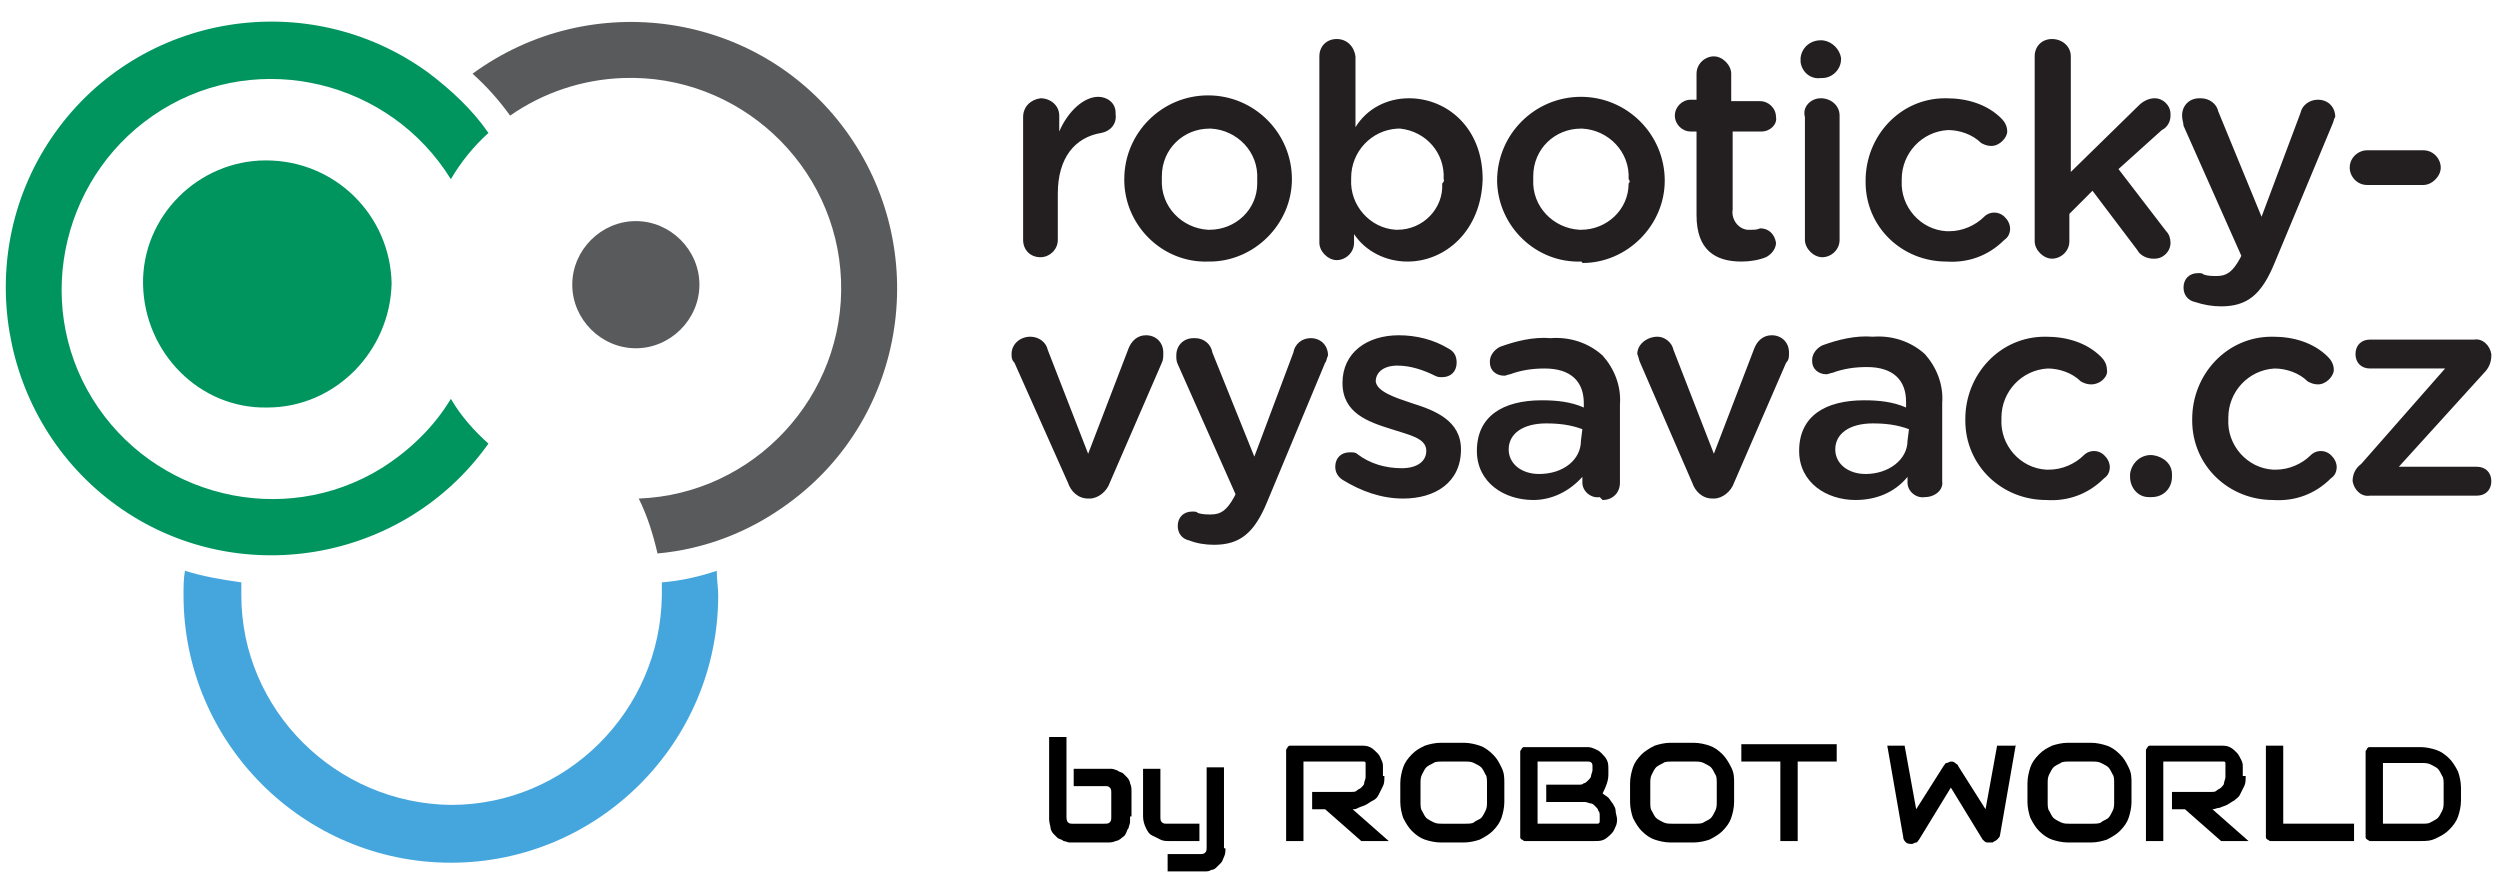
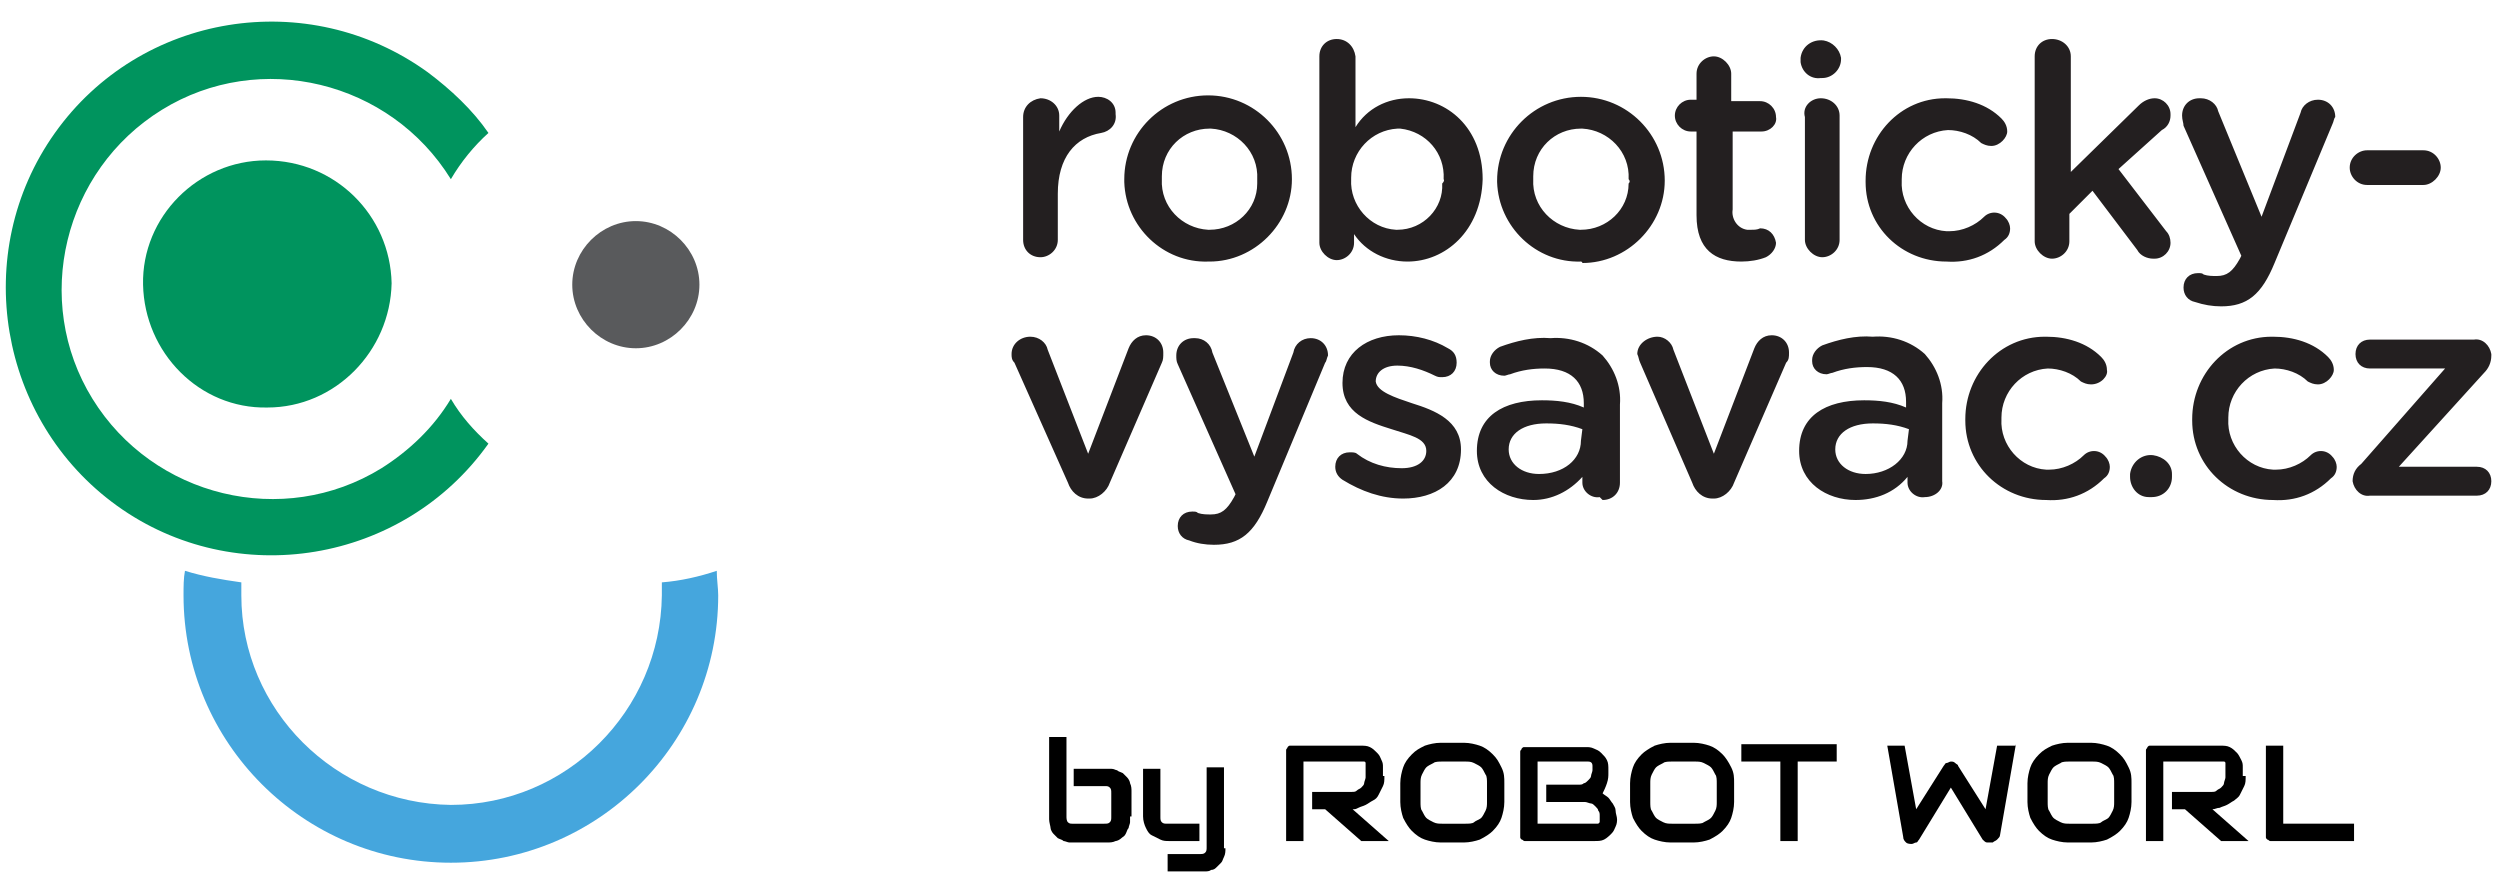
<svg xmlns="http://www.w3.org/2000/svg" version="1.1" id="Vrstva_2_1_" x="0px" y="0px" viewBox="0 0 173 62" style="enable-background:new 0 0 173 62;" xml:space="preserve">
  <style type="text/css">
	.st0{fill-rule:evenodd;clip-rule:evenodd;fill:#45A6DD;}
	.st1{fill-rule:evenodd;clip-rule:evenodd;fill:#00945E;}
	.st2{fill-rule:evenodd;clip-rule:evenodd;fill:#595A5C;}
	.st3{fill:#231F20;}
</style>
  <path class="st0" d="M31.2,55.7c8,0,14.5-6.5,14.6-14.5c0-0.3,0-0.6,0-0.9c1.3-0.1,2.6-0.4,3.8-0.8c0,0.6,0.1,1.2,0.1,1.7  c0,10.2-8.3,18.5-18.5,18.5s-18.5-8.3-18.5-18.5l0,0c0-0.6,0-1.2,0.1-1.7c1.3,0.4,2.5,0.6,3.9,0.8c0,0.3,0,0.6,0,0.9  C16.7,49.1,23.2,55.6,31.2,55.7z" />
  <path class="st1" d="M31.2,12.4c-4.2-6.8-13.2-9-20-4.8s-9,13.2-4.8,20s13.2,9,20,4.8c1.9-1.2,3.6-2.8,4.8-4.8  c0.7,1.2,1.6,2.2,2.6,3.1C27.9,39,16.3,40.9,8.1,35S-2.1,17.5,3.8,9.2S21.3-1,29.6,5c1.6,1.2,3.1,2.6,4.2,4.2  C32.8,10.1,31.9,11.2,31.2,12.4L31.2,12.4z" />
-   <path class="st2" d="M45.5,38.3c-0.3-1.3-0.7-2.6-1.3-3.8c8-0.3,14.3-7.1,14-15.1s-7.1-14.3-15.1-14c-2.8,0.1-5.5,1-7.8,2.6  c-0.8-1.1-1.6-2-2.6-2.9c8.2-6,19.8-4.3,25.8,3.9c6,8.2,4.3,19.8-3.9,25.8C51.9,36.8,48.8,38,45.5,38.3z" />
  <path class="st2" d="M44,15.3c-2.4,0-4.4,2-4.4,4.4s2,4.4,4.4,4.4c2.4,0,4.4-2,4.4-4.4l0,0C48.4,17.3,46.4,15.3,44,15.3z" />
  <path class="st1" d="M18.4,11.1c-4.7,0-8.6,3.9-8.5,8.6s3.9,8.6,8.6,8.5c4.7,0,8.5-3.9,8.6-8.6C27,14.9,23.2,11.1,18.4,11.1  L18.4,11.1L18.4,11.1z" />
  <path class="st3" d="M76.2,9.2c-1.8,0.3-3,1.7-3,4.2v3.2c0,0.7-0.6,1.2-1.2,1.2c-0.7,0-1.2-0.5-1.2-1.2c0,0,0,0,0,0V8.1  c0-0.7,0.5-1.2,1.2-1.3c0,0,0,0,0,0c0.7,0,1.3,0.5,1.3,1.2c0,0,0,0,0,0v1.1c0.6-1.4,1.7-2.4,2.7-2.4c0.6,0,1.2,0.4,1.2,1.1  c0,0,0,0.1,0,0.1C77.3,8.6,76.8,9.1,76.2,9.2L76.2,9.2z M83.6,18.1c-3.1,0.1-5.7-2.4-5.8-5.5c0-0.1,0-0.1,0-0.2l0,0  c0-3.2,2.6-5.8,5.8-5.8c3.2,0,5.8,2.6,5.8,5.8l0,0c0,3.1-2.6,5.7-5.7,5.7C83.7,18.1,83.7,18.1,83.6,18.1L83.6,18.1z M87,12.4  c0.1-1.9-1.4-3.4-3.2-3.5c0,0-0.1,0-0.1,0c-1.8,0-3.3,1.4-3.3,3.3c0,0.1,0,0.1,0,0.2l0,0c-0.1,1.9,1.4,3.4,3.2,3.5c0,0,0.1,0,0.1,0  c1.8,0,3.3-1.4,3.3-3.2C87,12.6,87,12.5,87,12.4L87,12.4L87,12.4z M97.4,18.1c-1.5,0-2.9-0.7-3.7-1.9v0.6c0,0.7-0.6,1.2-1.2,1.2  s-1.2-0.6-1.2-1.2V3.9c0-0.7,0.5-1.2,1.2-1.2c0,0,0,0,0,0c0.7,0,1.2,0.5,1.3,1.2c0,0,0,0,0,0v4.9c0.8-1.3,2.2-2,3.7-2  c2.6,0,5.1,2,5.1,5.6l0,0C102.5,16,100,18.1,97.4,18.1z M99.9,12.4c0.1-1.8-1.2-3.3-3-3.5c-0.1,0-0.1,0-0.2,0  c-1.8,0.1-3.2,1.6-3.2,3.4c0,0,0,0.1,0,0.1l0,0c-0.1,1.8,1.3,3.4,3.1,3.5c0,0,0.1,0,0.1,0c1.8,0,3.2-1.5,3.1-3.2  C100,12.5,99.9,12.4,99.9,12.4L99.9,12.4z M109.4,18.1c-3.1,0.1-5.7-2.4-5.8-5.5c0,0,0-0.1,0-0.1l0,0c0-3.2,2.6-5.8,5.8-5.8  c3.2,0,5.8,2.6,5.8,5.8l0,0c0,3.1-2.6,5.7-5.7,5.7C109.5,18.1,109.4,18.1,109.4,18.1L109.4,18.1z M112.7,12.4  c0.1-1.9-1.4-3.4-3.2-3.5c0,0-0.1,0-0.1,0c-1.8,0-3.3,1.4-3.3,3.3c0,0.1,0,0.1,0,0.2l0,0c-0.1,1.9,1.4,3.4,3.2,3.5c0,0,0.1,0,0.1,0  c1.8,0,3.3-1.4,3.3-3.2C112.8,12.6,112.8,12.5,112.7,12.4C112.8,12.4,112.8,12.4,112.7,12.4z M121.9,9.1h-2v5.4  c-0.1,0.6,0.3,1.3,1,1.4c0.1,0,0.2,0,0.3,0c0.2,0,0.4,0,0.6-0.1c0.6,0,1,0.4,1.1,1c0,0.4-0.3,0.8-0.7,1c-0.5,0.2-1.1,0.3-1.7,0.3  c-1.8,0-3.1-0.8-3.1-3.2V9.1H117c-0.6,0-1.1-0.5-1.1-1.1s0.5-1.1,1.1-1.1h0.4V5.1c0-0.7,0.6-1.2,1.2-1.2s1.2,0.6,1.2,1.2v1.9h2  c0.6,0,1.1,0.5,1.1,1.1C123,8.6,122.5,9.1,121.9,9.1L121.9,9.1z M126,5.4c-0.7,0.1-1.3-0.4-1.4-1.1c0,0,0-0.1,0-0.1V4  c0.1-0.8,0.8-1.3,1.6-1.2c0.6,0.1,1.1,0.6,1.2,1.2v0.1c0,0.7-0.6,1.3-1.3,1.3C126.1,5.4,126,5.4,126,5.4z M126,6.8  c0.7,0,1.3,0.5,1.3,1.2c0,0,0,0,0,0v8.6c0,0.7-0.6,1.2-1.2,1.2s-1.2-0.6-1.2-1.2V8.1C124.7,7.4,125.3,6.8,126,6.8  C126,6.8,126,6.8,126,6.8z M137.8,10.1c-0.3,0-0.5-0.1-0.7-0.2c-0.6-0.6-1.5-0.9-2.3-0.9c-1.8,0.1-3.2,1.6-3.2,3.4c0,0,0,0,0,0.1  l0,0c-0.1,1.8,1.3,3.4,3.1,3.5c0.1,0,0.1,0,0.2,0c0.9,0,1.8-0.4,2.4-1c0.4-0.4,1.1-0.4,1.5,0.1c0.2,0.2,0.3,0.5,0.3,0.7  c0,0.3-0.1,0.6-0.4,0.8c-1.1,1.1-2.5,1.6-4,1.5c-3.1,0-5.6-2.4-5.6-5.5c0,0,0-0.1,0-0.1l0,0c0-3.1,2.4-5.7,5.5-5.7c0,0,0.1,0,0.1,0  c1.4,0,2.8,0.4,3.8,1.4c0.2,0.2,0.4,0.5,0.4,0.9C138.9,9.5,138.4,10.1,137.8,10.1C137.8,10.1,137.8,10.1,137.8,10.1L137.8,10.1z   M146.6,11.7l3.3,4.3c0.2,0.2,0.3,0.5,0.3,0.8c0,0.6-0.5,1.1-1.1,1.1c0,0,0,0-0.1,0c-0.4,0-0.9-0.2-1.1-0.6l-3.1-4.1l-1.6,1.6v1.9  c0,0.7-0.6,1.2-1.2,1.2s-1.2-0.6-1.2-1.2V3.9c0-0.7,0.5-1.2,1.2-1.2c0,0,0,0,0,0c0.7,0,1.3,0.5,1.3,1.2c0,0,0,0,0,0v8l4.7-4.6  c0.3-0.3,0.7-0.5,1.1-0.5c0.6,0,1.1,0.5,1.1,1.1c0,0,0,0.1,0,0.1c0,0.4-0.2,0.8-0.6,1L146.6,11.7L146.6,11.7z M161.4,8.6l-4,9.6  c-0.9,2.2-1.9,3-3.7,3c-0.6,0-1.2-0.1-1.8-0.3c-0.5-0.1-0.8-0.5-0.8-1c0-0.6,0.4-1,1-1c0.2,0,0.3,0,0.4,0.1c0.3,0.1,0.6,0.1,0.9,0.1  c0.7,0,1.1-0.3,1.6-1.2l0.1-0.2l-4-9C151.1,8.5,151,8.3,151,8c0-0.7,0.5-1.2,1.2-1.2c0,0,0,0,0.1,0c0.6,0,1.1,0.4,1.2,0.9l3,7.3  l2.7-7.2c0.1-0.5,0.6-0.9,1.2-0.9c0.7,0,1.2,0.5,1.2,1.2c0,0,0,0,0,0C161.5,8.2,161.5,8.4,161.4,8.6z M167.7,12.8h-3.9  c-0.7,0-1.2-0.6-1.2-1.2c0-0.7,0.6-1.2,1.2-1.2h3.9c0.7,0,1.2,0.6,1.2,1.2C168.9,12.2,168.3,12.8,167.7,12.8z M80.4,25.1l-3.6,8.3  c-0.2,0.6-0.8,1.1-1.4,1.1h-0.1c-0.7,0-1.2-0.5-1.4-1.1l-3.7-8.3C70,24.9,70,24.7,70,24.5c0-0.7,0.6-1.2,1.3-1.2  c0.6,0,1.1,0.4,1.2,0.9l2.8,7.2l2.8-7.3c0.2-0.5,0.6-0.9,1.2-0.9c0.7,0,1.2,0.5,1.2,1.2c0,0,0,0,0,0C80.5,24.7,80.5,24.9,80.4,25.1  L80.4,25.1z M91.7,25.1l-4,9.6c-0.9,2.2-1.9,3-3.7,3c-0.6,0-1.2-0.1-1.7-0.3c-0.5-0.1-0.8-0.5-0.8-1c0-0.6,0.4-1,1-1  c0.2,0,0.3,0,0.4,0.1c0.3,0.1,0.6,0.1,0.9,0.1c0.7,0,1.1-0.3,1.6-1.2l0.1-0.2l-4-9c-0.1-0.2-0.1-0.4-0.1-0.6c0-0.7,0.5-1.2,1.2-1.2  c0,0,0,0,0.1,0c0.6,0,1.1,0.4,1.2,1l2.9,7.2l2.7-7.2c0.1-0.6,0.6-1,1.2-1c0.7,0,1.2,0.5,1.2,1.2c0,0,0,0,0,0  C91.8,24.8,91.8,25,91.7,25.1L91.7,25.1z M97.7,27.9c1.6,0.5,3.4,1.2,3.4,3.2l0,0c0,2.3-1.8,3.4-4,3.4c-1.5,0-2.9-0.5-4.2-1.3  c-0.3-0.2-0.5-0.5-0.5-0.9c0-0.6,0.4-1,1-1c0.2,0,0.4,0,0.5,0.1c0.9,0.7,2,1,3.1,1c1.1,0,1.7-0.5,1.7-1.2l0,0c0-0.9-1.2-1.1-2.4-1.5  c-1.6-0.5-3.4-1.1-3.4-3.2l0,0c0-2.1,1.7-3.3,3.9-3.3c1.2,0,2.4,0.3,3.4,0.9c0.4,0.2,0.6,0.5,0.6,1c0,0.6-0.4,1-1,1  c-0.2,0-0.3,0-0.5-0.1c-0.8-0.4-1.7-0.7-2.6-0.7c-1,0-1.5,0.5-1.5,1.1l0,0C95.3,27.1,96.5,27.5,97.7,27.9L97.7,27.9z M110.7,34.4  c-0.6,0.1-1.2-0.4-1.2-1c0,0,0,0,0,0V33c-0.9,1-2.1,1.6-3.4,1.6c-2,0-3.9-1.2-3.9-3.4l0,0c0-2.4,1.8-3.5,4.5-3.5c1,0,2,0.1,2.9,0.5  v-0.3c0-1.5-0.9-2.4-2.7-2.4c-0.8,0-1.6,0.1-2.4,0.4c-0.1,0-0.3,0.1-0.4,0.1c-0.6,0-1-0.4-1-0.9c0,0,0,0,0-0.1c0-0.4,0.3-0.8,0.7-1  c1.1-0.4,2.3-0.7,3.5-0.6c1.3-0.1,2.6,0.3,3.6,1.2c0.8,0.9,1.3,2.1,1.2,3.4v5.4c0,0.7-0.5,1.2-1.2,1.2c0,0,0,0,0,0L110.7,34.4z   M109.5,29.7c-0.8-0.3-1.6-0.4-2.5-0.4c-1.6,0-2.6,0.7-2.6,1.8l0,0c0,1,0.9,1.7,2.1,1.7c1.7,0,2.9-1,2.9-2.3L109.5,29.7L109.5,29.7z   M123.6,25.1l-3.6,8.3c-0.2,0.6-0.8,1.1-1.4,1.1h-0.1c-0.7,0-1.2-0.5-1.4-1.1l-3.6-8.3c-0.1-0.2-0.1-0.4-0.2-0.6  c0-0.7,0.7-1.2,1.4-1.2c0.5,0,1,0.4,1.1,0.9l2.8,7.2l2.8-7.3c0.2-0.5,0.6-0.9,1.2-0.9c0.7,0,1.2,0.5,1.2,1.2c0,0,0,0,0,0  C123.8,24.7,123.8,24.9,123.6,25.1L123.6,25.1z M133.2,34.4c-0.6,0.1-1.2-0.4-1.2-1c0,0,0,0,0,0V33c-0.9,1.1-2.2,1.6-3.6,1.6  c-2,0-3.9-1.2-3.9-3.4l0,0c0-2.4,1.8-3.5,4.5-3.5c1,0,2,0.1,2.9,0.5v-0.4c0-1.5-0.9-2.4-2.7-2.4c-0.8,0-1.6,0.1-2.4,0.4  c-0.1,0-0.3,0.1-0.4,0.1c-0.6,0-1-0.4-1-0.9c0,0,0,0,0-0.1c0-0.4,0.3-0.8,0.7-1c1.1-0.4,2.3-0.7,3.5-0.6c1.3-0.1,2.6,0.3,3.6,1.2  c0.8,0.9,1.3,2.1,1.2,3.4v5.4C134.5,33.9,133.9,34.4,133.2,34.4C133.3,34.4,133.3,34.4,133.2,34.4L133.2,34.4z M132.1,29.7  c-0.8-0.3-1.6-0.4-2.5-0.4c-1.6,0-2.6,0.7-2.6,1.8l0,0c0,1,0.9,1.7,2.1,1.7c1.6,0,2.9-1,2.9-2.3L132.1,29.7L132.1,29.7z M144.7,26.6  c-0.3,0-0.5-0.1-0.7-0.2c-0.6-0.6-1.5-0.9-2.3-0.9c-1.8,0.1-3.2,1.6-3.2,3.4c0,0,0,0,0,0.1l0,0c-0.1,1.8,1.3,3.4,3.1,3.5  c0.1,0,0.1,0,0.2,0c0.9,0,1.8-0.4,2.4-1c0.4-0.4,1.1-0.4,1.5,0.1c0.2,0.2,0.3,0.5,0.3,0.7c0,0.3-0.1,0.6-0.4,0.8  c-1.1,1.1-2.5,1.6-4,1.5c-3.1,0-5.6-2.4-5.6-5.5c0,0,0-0.1,0-0.1l0,0c0-3.1,2.4-5.7,5.5-5.7c0,0,0.1,0,0.1,0c1.4,0,2.8,0.4,3.8,1.4  c0.2,0.2,0.4,0.5,0.4,0.9C145.9,26,145.4,26.6,144.7,26.6C144.7,26.6,144.7,26.6,144.7,26.6L144.7,26.6z M148.7,34.4  c-0.8,0-1.3-0.7-1.3-1.4v-0.2c0.1-0.8,0.8-1.4,1.6-1.3c0.7,0.1,1.3,0.6,1.3,1.3V33c0,0.8-0.6,1.4-1.4,1.4c0,0,0,0-0.1,0H148.7z   M160.4,26.6c-0.3,0-0.5-0.1-0.7-0.2c-0.6-0.6-1.5-0.9-2.3-0.9c-1.8,0.1-3.2,1.6-3.2,3.4c0,0,0,0,0,0.1l0,0  c-0.1,1.8,1.3,3.4,3.1,3.5c0.1,0,0.1,0,0.2,0c0.9,0,1.8-0.4,2.4-1c0.4-0.4,1.1-0.4,1.5,0.1c0.2,0.2,0.3,0.5,0.3,0.7  c0,0.3-0.1,0.6-0.4,0.8c-1.1,1.1-2.5,1.6-4,1.5c-3.1,0-5.6-2.4-5.6-5.5c0,0,0-0.1,0-0.1l0,0c0-3.1,2.4-5.7,5.5-5.7c0,0,0.1,0,0.1,0  c1.4,0,2.8,0.4,3.8,1.4c0.2,0.2,0.4,0.5,0.4,0.9C161.5,26,161,26.6,160.4,26.6C160.4,26.6,160.3,26.6,160.4,26.6L160.4,26.6z   M166,32.3h5.4c0.6,0,1,0.4,1,1s-0.4,1-1,1H164c-0.6,0.1-1.1-0.4-1.2-1c0,0,0,0,0,0l0,0c0-0.5,0.2-0.9,0.6-1.2l5.8-6.6H164  c-0.6,0-1-0.4-1-1s0.4-1,1-1h7.2c0.6-0.1,1.1,0.4,1.2,1c0,0,0,0,0,0v0.1c0,0.5-0.2,0.9-0.5,1.2L166,32.3z" />
  <g>
    <g>
      <path d="M78.2,56.5c0,0.1,0,0.2,0,0.4c0,0.1-0.1,0.3-0.1,0.4c-0.1,0.1-0.1,0.2-0.2,0.4s-0.2,0.2-0.3,0.3c-0.1,0.1-0.3,0.2-0.4,0.2    c-0.2,0.1-0.4,0.1-0.6,0.1h-2.2c-0.1,0-0.2,0-0.4,0c-0.1,0-0.3-0.1-0.4-0.1c-0.1-0.1-0.2-0.1-0.4-0.2c-0.1-0.1-0.2-0.2-0.3-0.3    c-0.1-0.1-0.2-0.3-0.2-0.4s-0.1-0.4-0.1-0.6V51h1.2v5.5c0,0.1,0,0.3,0.1,0.4c0.1,0.1,0.2,0.1,0.3,0.1h2.2c0.2,0,0.3,0,0.4-0.1    c0.1-0.1,0.1-0.2,0.1-0.4v-1.6c0-0.2,0-0.3-0.1-0.4c-0.1-0.1-0.2-0.1-0.3-0.1h-2.2v-1.2h2.2c0.1,0,0.2,0,0.4,0s0.3,0.1,0.4,0.1    c0.1,0.1,0.2,0.1,0.4,0.2c0.1,0.1,0.2,0.2,0.3,0.3s0.2,0.3,0.2,0.4c0.1,0.2,0.1,0.4,0.1,0.6V56.5z" />
      <path d="M83.1,58.2h-2.2c-0.2,0-0.4,0-0.6-0.1c-0.2-0.1-0.4-0.2-0.6-0.3c-0.2-0.1-0.3-0.3-0.4-0.5c-0.1-0.2-0.2-0.5-0.2-0.8v-3.3    h1.2v3.3c0,0.2,0,0.3,0.1,0.4c0.1,0.1,0.2,0.1,0.4,0.1h2.2V58.2z M84.8,58.7c0,0.2,0,0.4-0.1,0.6s-0.1,0.3-0.2,0.4    s-0.2,0.2-0.3,0.3s-0.2,0.2-0.4,0.2c-0.1,0.1-0.3,0.1-0.4,0.1s-0.2,0-0.4,0h-2.2v-1.2h2.2c0.2,0,0.3,0,0.4-0.1s0.1-0.2,0.1-0.4    v-5.5h1.2V58.7z" />
      <path d="M95.8,53.7c0,0.3,0,0.5-0.1,0.7c-0.1,0.2-0.2,0.4-0.3,0.6c-0.1,0.2-0.2,0.3-0.4,0.4s-0.3,0.2-0.5,0.3s-0.3,0.1-0.5,0.2    S93.8,56,93.6,56l2.5,2.2h-1.9L91.7,56h-0.9v-1.2h2.7c0.2,0,0.3,0,0.4-0.1c0.1-0.1,0.2-0.1,0.3-0.2s0.2-0.2,0.2-0.3    c0-0.1,0.1-0.3,0.1-0.4V53c0-0.1,0-0.1,0-0.2c0,0,0-0.1-0.1-0.1c0,0-0.1,0-0.1,0c0,0-0.1,0-0.1,0h-4v5.5h-1.2v-6.1    c0-0.1,0-0.2,0-0.2c0-0.1,0.1-0.1,0.1-0.2c0.1-0.1,0.1-0.1,0.2-0.1c0.1,0,0.2,0,0.2,0h4.6c0.3,0,0.5,0,0.7,0.1    c0.2,0.1,0.3,0.2,0.5,0.4s0.2,0.3,0.3,0.5c0.1,0.2,0.1,0.3,0.1,0.5V53.7z" />
      <path d="M104.1,55.5c0,0.4-0.1,0.8-0.2,1.1c-0.1,0.3-0.3,0.6-0.6,0.9c-0.2,0.2-0.5,0.4-0.9,0.6c-0.3,0.1-0.7,0.2-1.1,0.2h-1.6    c-0.4,0-0.8-0.1-1.1-0.2c-0.3-0.1-0.6-0.3-0.9-0.6c-0.2-0.2-0.4-0.5-0.6-0.9c-0.1-0.3-0.2-0.7-0.2-1.1v-1.3c0-0.4,0.1-0.8,0.2-1.1    c0.1-0.3,0.3-0.6,0.6-0.9s0.5-0.4,0.9-0.6c0.3-0.1,0.7-0.2,1.1-0.2h1.6c0.4,0,0.8,0.1,1.1,0.2c0.3,0.1,0.6,0.3,0.9,0.6    s0.4,0.5,0.6,0.9s0.2,0.7,0.2,1.1V55.5z M102.9,54.2c0-0.2,0-0.5-0.1-0.6c-0.1-0.2-0.2-0.4-0.3-0.5c-0.1-0.1-0.3-0.2-0.5-0.3    c-0.2-0.1-0.4-0.1-0.6-0.1h-1.6c-0.2,0-0.5,0-0.6,0.1c-0.2,0.1-0.4,0.2-0.5,0.3c-0.1,0.1-0.2,0.3-0.3,0.5    c-0.1,0.2-0.1,0.4-0.1,0.6v1.3c0,0.2,0,0.5,0.1,0.6c0.1,0.2,0.2,0.4,0.3,0.5s0.3,0.2,0.5,0.3c0.2,0.1,0.4,0.1,0.6,0.1h1.6    c0.2,0,0.5,0,0.6-0.1s0.4-0.2,0.5-0.3s0.2-0.3,0.3-0.5c0.1-0.2,0.1-0.4,0.1-0.6V54.2z" />
      <path d="M111.9,56.7c0,0.1,0,0.3-0.1,0.5c-0.1,0.2-0.1,0.3-0.3,0.5c-0.1,0.1-0.3,0.3-0.5,0.4s-0.4,0.1-0.7,0.1h-4.6    c-0.1,0-0.2,0-0.2,0c-0.1,0-0.1-0.1-0.2-0.1c-0.1-0.1-0.1-0.1-0.1-0.2c0-0.1,0-0.2,0-0.2v-5.5c0-0.1,0-0.2,0-0.2    c0-0.1,0.1-0.1,0.1-0.2c0.1-0.1,0.1-0.1,0.2-0.1c0.1,0,0.2,0,0.2,0h4.1c0.1,0,0.3,0,0.5,0.1s0.3,0.1,0.5,0.3s0.3,0.3,0.4,0.5    c0.1,0.2,0.1,0.4,0.1,0.7v0.2c0,0.2,0,0.4-0.1,0.7s-0.2,0.5-0.3,0.7c0.1,0.1,0.3,0.2,0.4,0.3c0.1,0.1,0.2,0.3,0.3,0.4    c0.1,0.2,0.2,0.3,0.2,0.5s0.1,0.4,0.1,0.6V56.7z M110.7,56.5c0-0.2,0-0.3-0.1-0.4c0-0.1-0.1-0.2-0.2-0.3s-0.2-0.2-0.3-0.2    c-0.1,0-0.3-0.1-0.4-0.1H107v-1.2h2.2c0.2,0,0.3,0,0.4-0.1c0.1,0,0.2-0.1,0.3-0.2c0.1-0.1,0.2-0.2,0.2-0.3c0-0.1,0.1-0.3,0.1-0.4    V53c0-0.2-0.1-0.3-0.3-0.3h-3.5V57h4c0,0,0,0,0.1,0s0.1,0,0.1,0c0,0,0,0,0.1-0.1c0,0,0-0.1,0-0.2V56.5z" />
      <path d="M120,55.5c0,0.4-0.1,0.8-0.2,1.1c-0.1,0.3-0.3,0.6-0.6,0.9c-0.2,0.2-0.5,0.4-0.9,0.6c-0.3,0.1-0.7,0.2-1.1,0.2h-1.6    c-0.4,0-0.8-0.1-1.1-0.2c-0.3-0.1-0.6-0.3-0.9-0.6c-0.2-0.2-0.4-0.5-0.6-0.9c-0.1-0.3-0.2-0.7-0.2-1.1v-1.3c0-0.4,0.1-0.8,0.2-1.1    s0.3-0.6,0.6-0.9c0.2-0.2,0.5-0.4,0.9-0.6c0.3-0.1,0.7-0.2,1.1-0.2h1.6c0.4,0,0.8,0.1,1.1,0.2c0.3,0.1,0.6,0.3,0.9,0.6    c0.2,0.2,0.4,0.5,0.6,0.9s0.2,0.7,0.2,1.1V55.5z M118.8,54.2c0-0.2,0-0.5-0.1-0.6c-0.1-0.2-0.2-0.4-0.3-0.5    c-0.1-0.1-0.3-0.2-0.5-0.3c-0.2-0.1-0.4-0.1-0.6-0.1h-1.6c-0.2,0-0.5,0-0.6,0.1c-0.2,0.1-0.4,0.2-0.5,0.3    c-0.1,0.1-0.2,0.3-0.3,0.5c-0.1,0.2-0.1,0.4-0.1,0.6v1.3c0,0.2,0,0.5,0.1,0.6c0.1,0.2,0.2,0.4,0.3,0.5s0.3,0.2,0.5,0.3    c0.2,0.1,0.4,0.1,0.6,0.1h1.6c0.2,0,0.5,0,0.6-0.1c0.2-0.1,0.4-0.2,0.5-0.3s0.2-0.3,0.3-0.5c0.1-0.2,0.1-0.4,0.1-0.6V54.2z" />
      <path d="M127.1,52.7h-2.7v5.5h-1.2v-5.5h-2.7v-1.2h6.6V52.7z" />
      <path d="M139.5,51.5l-1.1,6.3c0,0.1-0.1,0.2-0.2,0.3s-0.2,0.1-0.3,0.2c-0.1,0-0.2,0-0.4,0c-0.1,0-0.2-0.1-0.3-0.2l-2.2-3.6    l-2.2,3.6c-0.1,0.1-0.1,0.2-0.2,0.2s-0.2,0.1-0.3,0.1c-0.1,0-0.3,0-0.4-0.1c-0.1-0.1-0.2-0.2-0.2-0.4l-1.1-6.3h1.2l0.8,4.4l1.9-3    c0.1-0.1,0.1-0.2,0.2-0.2c0.1,0,0.2-0.1,0.3-0.1s0.2,0,0.3,0.1s0.2,0.1,0.2,0.2l1.9,3l0.8-4.4H139.5z" />
      <path d="M147.5,55.5c0,0.4-0.1,0.8-0.2,1.1c-0.1,0.3-0.3,0.6-0.6,0.9c-0.2,0.2-0.5,0.4-0.9,0.6c-0.3,0.1-0.7,0.2-1.1,0.2h-1.6    c-0.4,0-0.8-0.1-1.1-0.2c-0.3-0.1-0.6-0.3-0.9-0.6c-0.2-0.2-0.4-0.5-0.6-0.9c-0.1-0.3-0.2-0.7-0.2-1.1v-1.3c0-0.4,0.1-0.8,0.2-1.1    c0.1-0.3,0.3-0.6,0.6-0.9s0.5-0.4,0.9-0.6c0.3-0.1,0.7-0.2,1.1-0.2h1.6c0.4,0,0.8,0.1,1.1,0.2c0.3,0.1,0.6,0.3,0.9,0.6    s0.4,0.5,0.6,0.9s0.2,0.7,0.2,1.1V55.5z M146.3,54.2c0-0.2,0-0.5-0.1-0.6c-0.1-0.2-0.2-0.4-0.3-0.5c-0.1-0.1-0.3-0.2-0.5-0.3    c-0.2-0.1-0.4-0.1-0.6-0.1h-1.6c-0.2,0-0.5,0-0.6,0.1c-0.2,0.1-0.4,0.2-0.5,0.3c-0.1,0.1-0.2,0.3-0.3,0.5    c-0.1,0.2-0.1,0.4-0.1,0.6v1.3c0,0.2,0,0.5,0.1,0.6c0.1,0.2,0.2,0.4,0.3,0.5s0.3,0.2,0.5,0.3c0.2,0.1,0.4,0.1,0.6,0.1h1.6    c0.2,0,0.5,0,0.6-0.1s0.4-0.2,0.5-0.3s0.2-0.3,0.3-0.5c0.1-0.2,0.1-0.4,0.1-0.6V54.2z" />
      <path d="M155.4,53.7c0,0.3,0,0.5-0.1,0.7c-0.1,0.2-0.2,0.4-0.3,0.6s-0.3,0.3-0.4,0.4c-0.2,0.1-0.3,0.2-0.5,0.3s-0.3,0.1-0.5,0.2    c-0.2,0-0.3,0.1-0.5,0.1l2.5,2.2h-1.9l-2.5-2.2h-0.9v-1.2h2.7c0.2,0,0.3,0,0.4-0.1c0.1-0.1,0.2-0.1,0.3-0.2    c0.1-0.1,0.2-0.2,0.2-0.3c0-0.1,0.1-0.3,0.1-0.4V53c0-0.1,0-0.1,0-0.2c0,0,0-0.1-0.1-0.1c0,0-0.1,0-0.1,0s-0.1,0-0.1,0h-4v5.5    h-1.2v-6.1c0-0.1,0-0.2,0-0.2c0-0.1,0.1-0.1,0.1-0.2c0.1-0.1,0.1-0.1,0.2-0.1s0.2,0,0.2,0h4.6c0.3,0,0.5,0,0.7,0.1    c0.2,0.1,0.3,0.2,0.5,0.4c0.1,0.1,0.2,0.3,0.3,0.5c0.1,0.2,0.1,0.3,0.1,0.5V53.7z" />
      <path d="M162.8,58.2h-5.5c-0.1,0-0.2,0-0.2,0c-0.1,0-0.1-0.1-0.2-0.1c-0.1-0.1-0.1-0.1-0.1-0.2c0-0.1,0-0.2,0-0.2v-6.1h1.2V57h4.9    V58.2z" />
-       <path d="M170.3,55.4c0,0.4-0.1,0.8-0.2,1.1c-0.1,0.3-0.3,0.6-0.6,0.9s-0.5,0.4-0.9,0.6s-0.7,0.2-1.1,0.2h-3.3c-0.1,0-0.2,0-0.2,0    c-0.1,0-0.1-0.1-0.2-0.1c-0.1-0.1-0.1-0.1-0.1-0.2c0-0.1,0-0.2,0-0.2v-5.5c0-0.1,0-0.2,0-0.2c0-0.1,0.1-0.1,0.1-0.2    c0.1-0.1,0.1-0.1,0.2-0.1s0.2,0,0.2,0h3.3c0.4,0,0.8,0.1,1.1,0.2s0.6,0.3,0.9,0.6c0.2,0.2,0.4,0.5,0.6,0.9    c0.1,0.3,0.2,0.7,0.2,1.1V55.4z M169.1,54.3c0-0.2,0-0.5-0.1-0.6c-0.1-0.2-0.2-0.4-0.3-0.5s-0.3-0.2-0.5-0.3    c-0.2-0.1-0.4-0.1-0.6-0.1h-2.7V57h2.7c0.2,0,0.5,0,0.6-0.1c0.2-0.1,0.4-0.2,0.5-0.3c0.1-0.1,0.2-0.3,0.3-0.5    c0.1-0.2,0.1-0.4,0.1-0.6V54.3z" />
    </g>
  </g>
</svg>